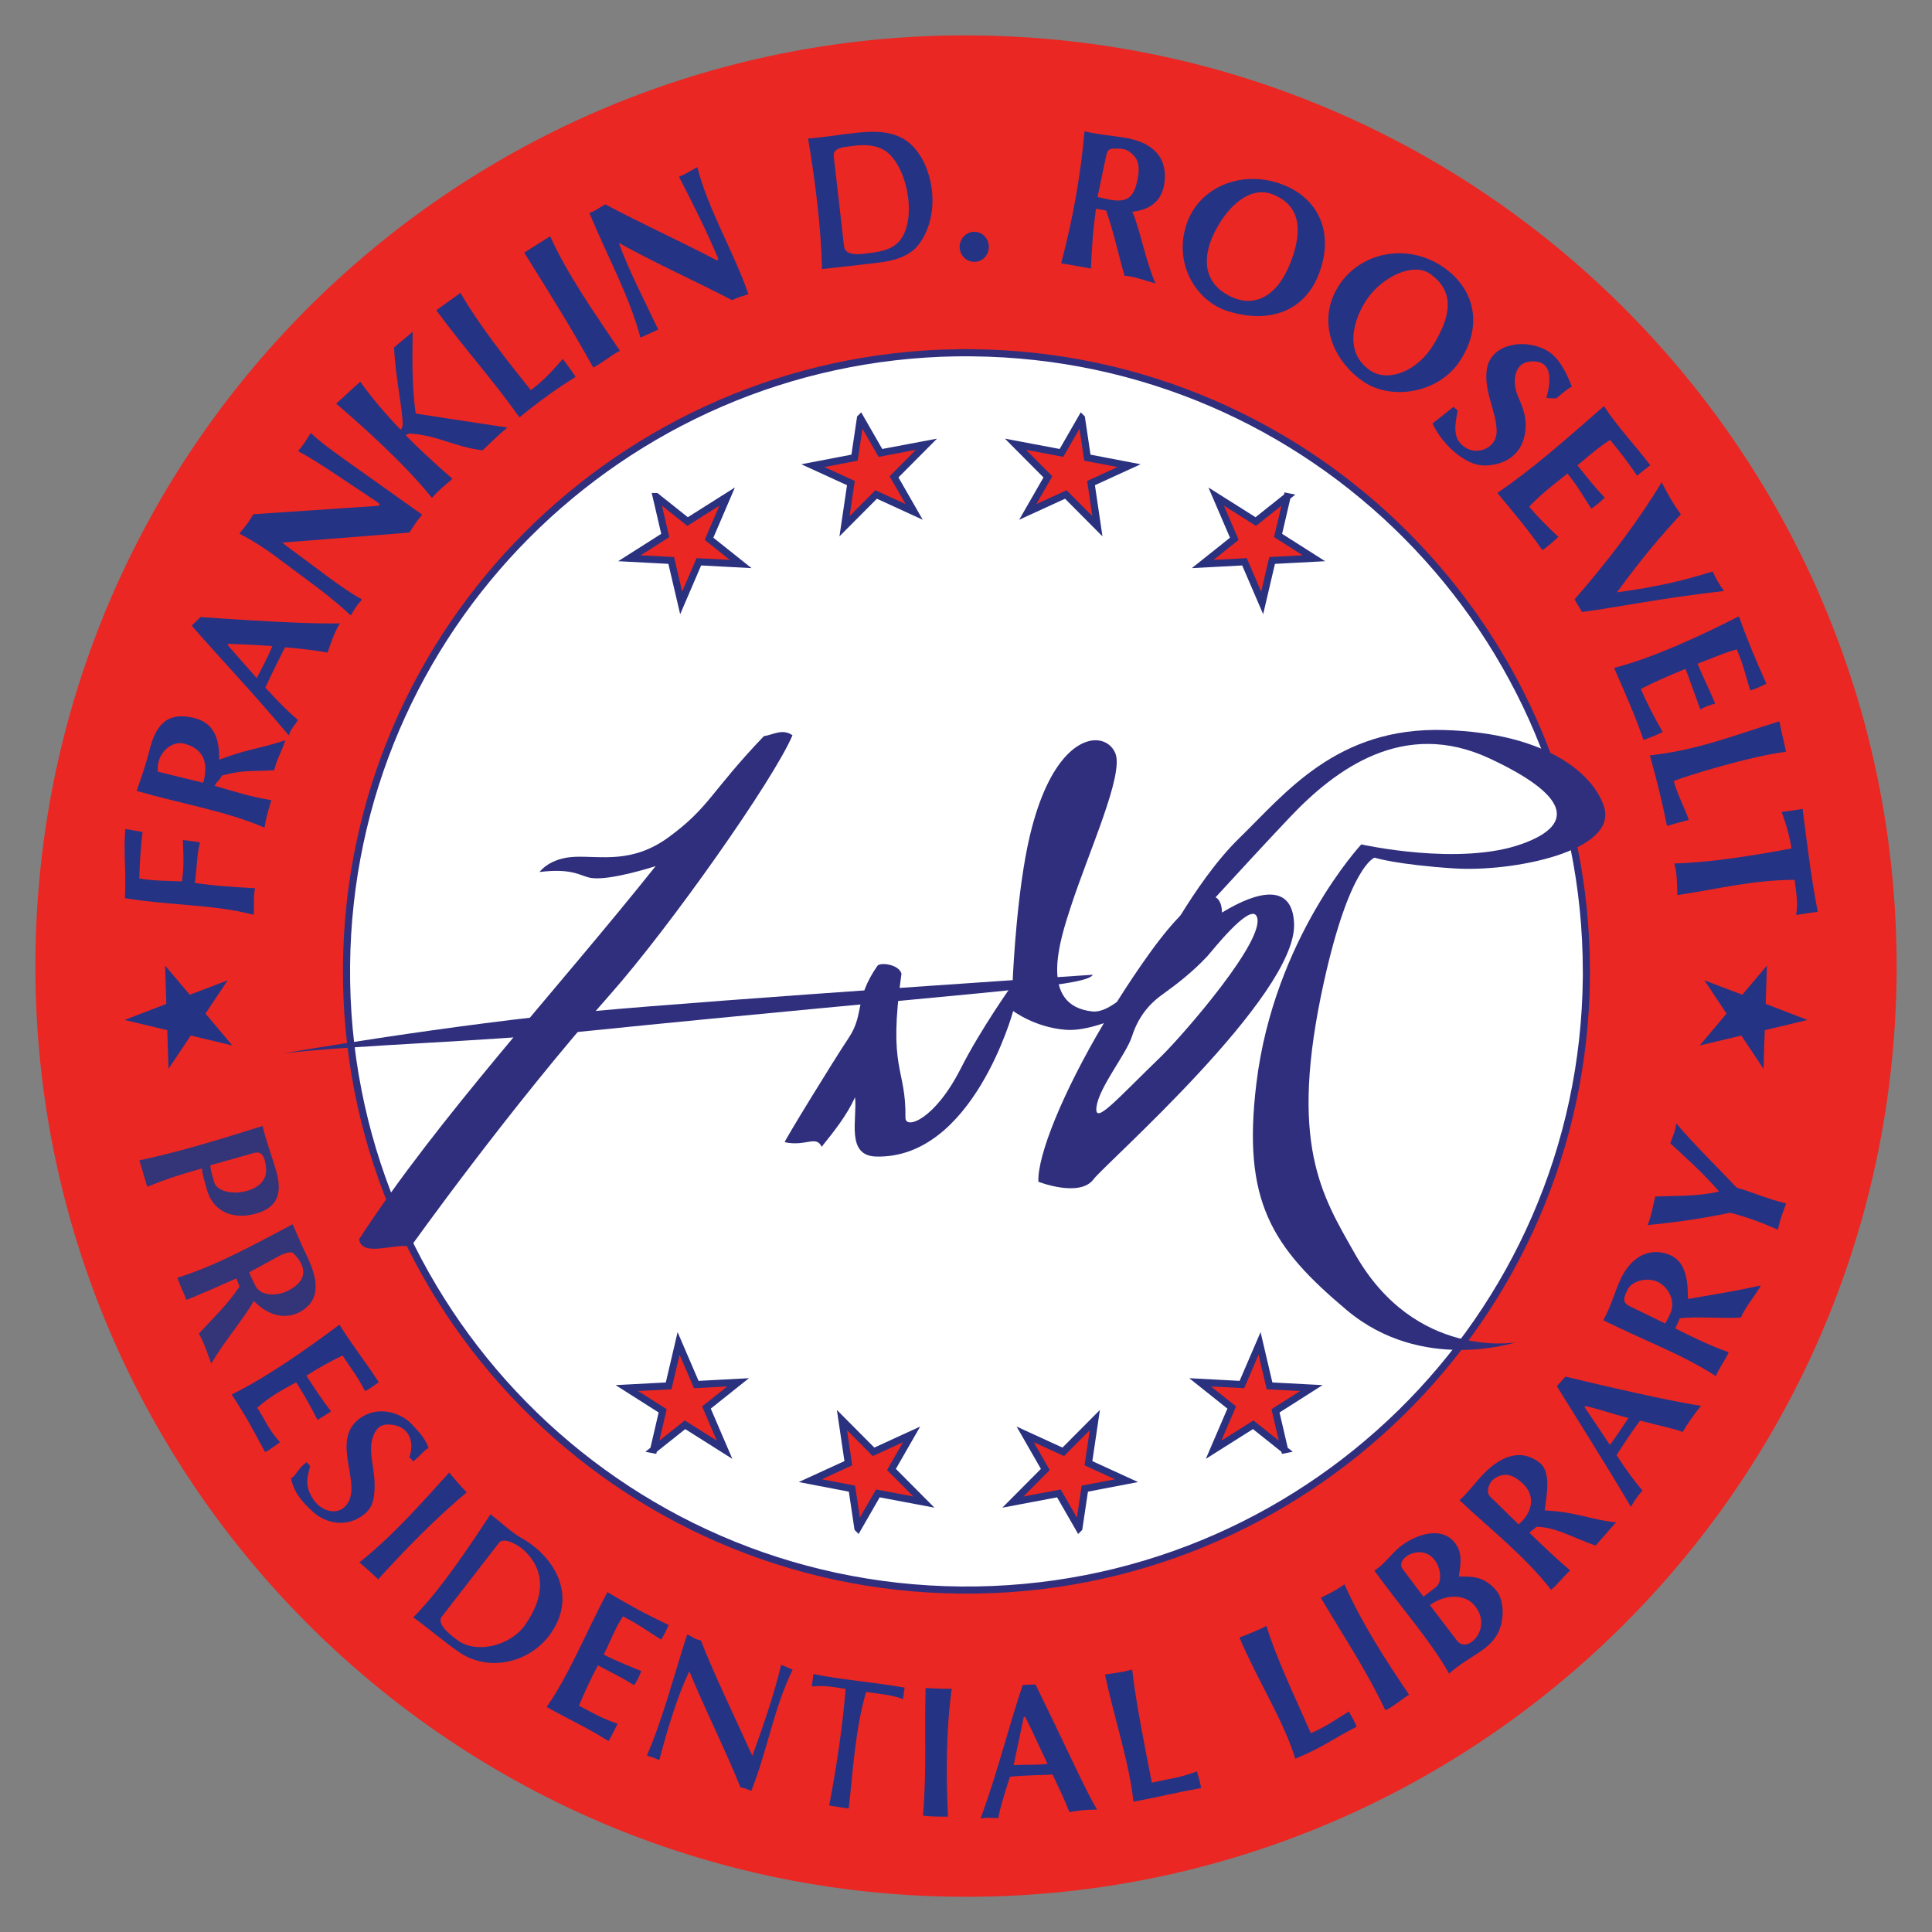
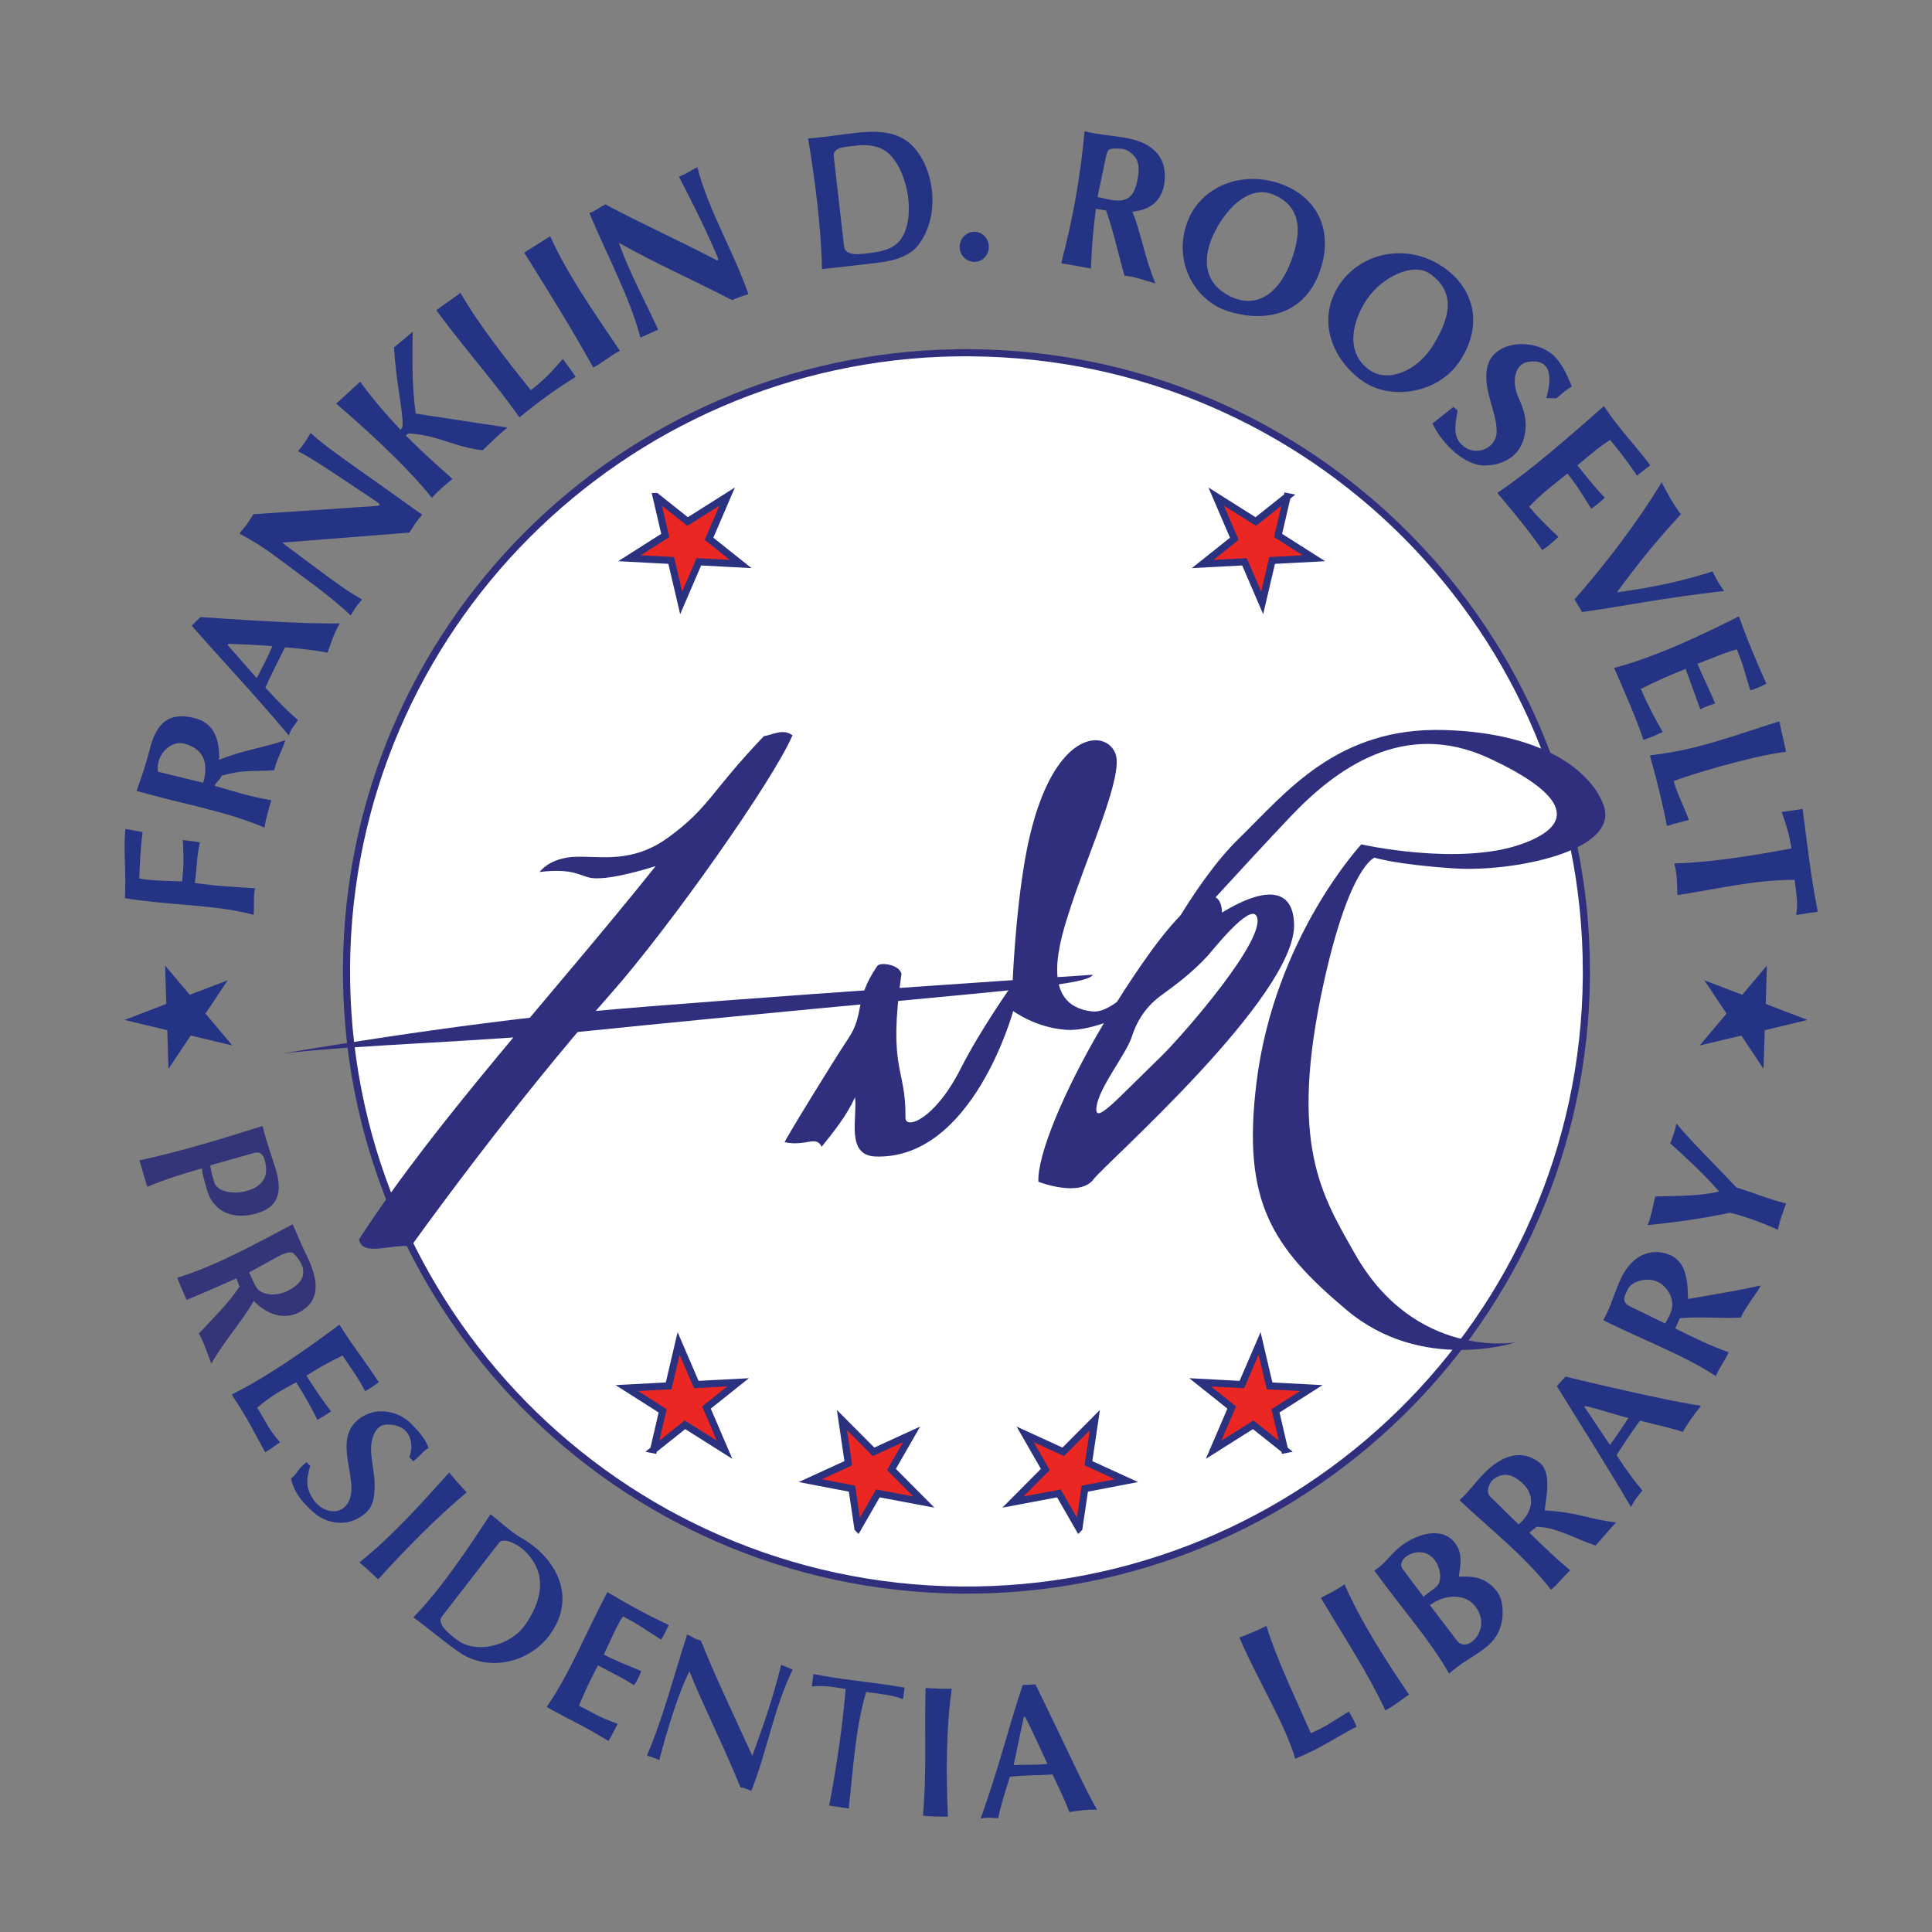
<svg xmlns="http://www.w3.org/2000/svg" version="1.1" width="272.968" height="272.994" id="svg3570">
  <rect width="100%" height="100%" fill="#808080" stroke="none" />
  <defs id="defs3572">
    <path d="M 49.747,134.899 C 52.677,80.514 98.465,38.079 153.221,39.639 c 55.625,1.585 99.426,47.975 97.84,103.6 -1.585,55.625 -47.947,99.427 -103.572,97.841 l -0.936,-0.035 c -43.274,-1.634 -79.179,-30.346 -91.95,-69.273 -3.533,-10.768 -5.295,-22.317 -4.954,-34.292 0.025,-0.869 0.051,-1.719 0.098,-2.582 z" id="path3721-2" style="fill:none;stroke:none" />
    <path d="M 49.747,134.899 C 52.677,80.514 98.465,38.079 153.221,39.639 c 55.625,1.585 99.426,47.975 97.84,103.6 -1.585,55.625 -47.947,99.427 -103.572,97.841 l -0.936,-0.035 c -43.274,-1.634 -79.179,-30.346 -91.95,-69.273 -3.533,-10.768 -5.295,-22.317 -4.954,-34.292 0.025,-0.869 0.051,-1.719 0.098,-2.582 z" id="path3721-2-4" style="fill:none;stroke:none" />
  </defs>
  <g transform="translate(-13.29,-2.751)" id="layer5" style="display:inline">
-     <path d="M 147.587,7.762 C 76.529,8.905 18.957,66.541 18.296,138.029 c -0.672,72.622 57.666,132.039 130.275,132.711 72.609,0.672 132.015,-57.644 132.687,-130.267 l 0,-1.206 c 0,-72.151 -58.14,-130.837 -130.275,-131.505 -1.135,-0.01 -2.268,-0.018 -3.396,0 z" id="path3717" style="fill:#ea2723;fill-opacity:1;fill-rule:nonzero;stroke:none" />
    <path d="M 148.403,52.594 C 101.061,53.353 62.691,91.673 62.25,139.188 c -0.448,48.269 38.401,87.772 86.777,88.219 48.375,0.447 87.952,-38.325 88.399,-86.594 l 0,-0.812 c 0,-47.956 -38.717,-86.963 -86.777,-87.406 -0.756,-0.007 -1.495,-0.012 -2.247,0 z" id="path3714" style="fill:#ffffff;fill-opacity:1;fill-rule:nonzero;stroke:#302f7e;stroke-width:1.007;stroke-opacity:1" />
    <path d="m 106,72.906 1.281,5.5 -5.062,3.219 5.906,0.312 1.406,6 2.5,-5.812 5.906,0.312 -4.469,-3.562 2.562,-5.969 L 110.438,76.438 106,72.906 z" id="path3590" style="fill:#ea2723;fill-opacity:1;stroke:#2a317e;stroke-width:1px;stroke-linecap:butt;stroke-linejoin:miter;stroke-opacity:1" />
    <path d="m 195.15,72.907 -1.281,5.5 5.062,3.219 -5.906,0.312 -1.406,6 -2.5,-5.812 -5.906,0.312 4.469,-3.562 -2.562,-5.969 5.594,3.531 4.438,-3.531 z" id="path3590-1" style="fill:#ea2723;fill-opacity:1;stroke:#2a317e;stroke-width:1px;stroke-linecap:butt;stroke-linejoin:miter;stroke-opacity:1" />
-     <path d="m 166.092,61.826 0.833,5.586 5.892,1.13 -5.377,2.464 0.9,6.096 -4.464,-4.485 -5.377,2.464 2.844,-4.957 -4.579,-4.607 6.501,1.225 2.827,-4.916 z" id="path3590-1-3" style="fill:#ea2723;fill-opacity:1;stroke:#2a317e;stroke-width:1px;stroke-linecap:butt;stroke-linejoin:miter;stroke-opacity:1" />
-     <path d="m 134.859,61.826 -0.833,5.586 -5.892,1.13 5.377,2.464 -0.9,6.096 4.464,-4.485 5.377,2.464 -2.844,-4.957 4.579,-4.607 -6.501,1.225 -2.827,-4.916 z" id="path3590-1-3-3" style="fill:#ea2723;fill-opacity:1;stroke:#2a317e;stroke-width:1px;stroke-linecap:butt;stroke-linejoin:miter;stroke-opacity:1" />
    <path d="m 105.636,207.587 1.281,-5.5 -5.062,-3.219 5.906,-0.312 1.406,-6 2.5,5.812 5.906,-0.312 -4.469,3.562 2.562,5.969 -5.594,-3.531 -4.438,3.531 z" id="path3590-0" style="fill:#ea2723;fill-opacity:1;stroke:#2a317e;stroke-width:1px;stroke-linecap:butt;stroke-linejoin:miter;stroke-opacity:1" />
    <path d="m 194.785,207.586 -1.281,-5.5 5.062,-3.219 -5.906,-0.312 -1.406,-6 -2.5,5.812 -5.906,-0.312 4.469,3.562 -2.562,5.969 5.594,-3.531 4.438,3.531 z" id="path3590-1-1" style="fill:#ea2723;fill-opacity:1;stroke:#2a317e;stroke-width:1px;stroke-linecap:butt;stroke-linejoin:miter;stroke-opacity:1" />
    <path d="m 165.728,218.667 0.833,-5.586 5.892,-1.13 -5.377,-2.464 0.9,-6.096 -4.464,4.485 -5.377,-2.464 2.844,4.957 -4.579,4.607 6.501,-1.225 2.827,4.916 z" id="path3590-1-3-4" style="fill:#ea2723;fill-opacity:1;stroke:#2a317e;stroke-width:1px;stroke-linecap:butt;stroke-linejoin:miter;stroke-opacity:1" />
    <path d="m 134.495,218.666 -0.833,-5.586 -5.892,-1.13 5.377,-2.464 -0.9,-6.096 4.464,4.485 5.377,-2.464 -2.844,4.957 4.579,4.607 -6.501,-1.225 -2.827,4.916 z" id="path3590-1-3-3-6" style="fill:#ea2723;fill-opacity:1;stroke:#2a317e;stroke-width:1px;stroke-linecap:butt;stroke-linejoin:miter;stroke-opacity:1" />
    <path d="m 53.286,151.584 c 0,0 24.117,-4.167 43.437,-5.935 19.319,-1.768 70.963,-5.177 70.963,-5.177 -0.882,1.796 -17.822,2.502 -72.731,8.081 -13.964,1.419 -30.557,1.768 -41.669,3.03 z" id="path3703" style="fill:#302f7e;fill-opacity:1;stroke:none" />
    <path d="m 89.525,125.952 c 0,0 1.389,-2.02 5.051,-2.147 3.662,-0.126 8.028,0.993 13.166,-2.755 5.793,-4.226 5.975,-6.455 13.476,-14.291 1.333,-0.194 2.6,-1.114 4.041,-0.126 -2.639,6.266 -17.407,27.196 -25.759,36.618 -14.232,16.056 -28.158,35.614 -28.158,35.614 -2.54,-0.449 -6.899,1.547 -7.324,-1.016 11.08,-17.084 27.848,-35.093 41.906,-52.728 0,0 -6.274,2.056 -9.039,1.685 -1.583,-0.212 -2.477,-1.448 -7.361,-0.853 z" id="path3705" style="fill:#302f7e;fill-opacity:1;stroke:none" />
    <path d="m 167.938,107.344 c -3.066,0.127 -7.558,4.171 -9.781,16.594 -1.442,8.057 -1.812,17.906 -1.812,17.906 0,0 -4.448,6.229 -7.312,11.875 -3.714,7.321 -7.833,8.631 -7.812,6.969 0.091,-7.294 -2.52,-6.549 -0.562,-20.375 -0.379,-1.326 -3.023,-1.645 -3.406,-1.094 -3.315,4.767 -1.782,6.779 -4.062,10.188 -2.167,3.238 -9.19,14.707 -9.031,14.719 2.947,0.657 4.456,-1.03 5.219,0.656 1.761,-2.206 3.53,-4.385 4.719,-7 0.341,3.031 -1.349,8.258 2.969,8.375 13.7,0.372 19.375,-20.562 19.375,-20.562 0,0 3.071,2.325 7.438,2.656 1.48,0.112 3.353,-0.244 5.375,-0.938 -5.822,9.807 -9.422,18.739 -9.25,22.406 0,0 5.855,2.298 7.812,-0.375 1.524,-2.081 28.667,-25.888 28.312,-36.062 -0.2,-5.757 -5.055,-4.737 -10.188,-1.594 -0.041,-3.317 -2.967,-4.326 -10.188,5.688 -1.658,2.3 -3.204,4.631 -4.656,6.938 -1.277,0.925 -2.43,1.455 -3.469,1.344 -7.608,-0.815 -4.642,-9.928 -3.031,-14.844 2.575,-7.86 7.509,-18.628 6.281,-21.625 -0.463,-1.129 -1.544,-1.902 -2.938,-1.844 z m 22.884,24.835 c 1.618,3.023 -10.313,16.728 -13.464,19.821 -6.339,6.116 -9.54,9.906 -9.138,7.094 0.402,-2.812 4.196,-7.406 5,-9.906 0.804,-2.5 2.196,-4.415 4.25,-5.888 2.054,-1.473 4.361,-3.243 6.447,-5.498 0.576,-0.623 5.924,-7.457 6.906,-5.623 z" id="path3707" style="fill:#302f7e;fill-opacity:1;stroke:none" />
    <path d="m 175.625,139.643 c 0.893,-1.071 6.25,-12.143 12.768,-18.482 6.518,-6.339 13.75,-15.711 28.929,-15.268 15.096,0.441 21.232,6.613 22.589,10.804 2.054,6.339 -12.946,9.286 -21.161,8.75 -8.214,-0.536 -11.25,-1.518 -11.25,-1.518 0,0 -3.499,1.072 -7.143,17.5 -5.089,22.946 -0.3,30.229 4.375,38.482 8.496,14.998 22.679,12.5 22.679,12.5 0,0 -13.214,4.375 -23.839,-4.554 -10.625,-8.929 -14.797,-15.382 -12.768,-32.054 2.5,-20.536 14.821,-33.75 14.821,-33.75 0,0 13.917,3.129 22.768,-0.089 7.801,-2.837 6.178,-7.004 -4.643,-12.054 -12.156,-5.673 -21.786,1.518 -28.214,8.304 -6.429,6.786 -16.964,18.393 -16.964,18.393 z" id="path3712" style="fill:#302f7e;fill-opacity:1;stroke:none" />
  </g>
  <g transform="translate(-13.29,-2.751)" id="layer6" style="display:inline">
    <path d="M 49.747,134.899 C 52.677,80.514 98.465,38.079 153.221,39.639 c 55.625,1.585 99.426,47.975 97.84,103.6 -1.585,55.625 -47.947,99.427 -103.572,97.841 l -0.936,-0.035 c -43.274,-1.634 -79.179,-30.346 -91.95,-69.273 -3.533,-10.768 -5.295,-22.317 -4.954,-34.292 0.025,-0.869 0.051,-1.719 0.098,-2.582 z" id="path3721" style="fill:none;stroke:none" />
    <path d="m 166.59,21.316 -0.079,0.065 c -0.539,6.155 -1.655,12.407 -3.274,18.496 l 0.03,0.093 c 1.405,0.2 2.938,0.516 4.157,0.726 0.147,-3.347 0.276,-5.188 0.711,-8.448 0.471,0.088 0.983,0.169 1.43,0.241 1.076,3.01 1.683,6 2.602,9.209 1.545,0.145 2.783,0.67 4.375,1.098 -1.529,-3.586 -2.095,-7.396 -3.266,-10.131 2.698,-0.276 4.281,-1.694 4.553,-4.256 0.429,-4.041 -2.445,-5.669 -5.547,-6.189 -2.114,-0.355 -3.572,-0.395 -5.692,-0.904 z m 4.528,2.426 c 1.193,-0.004 1.665,0.257 2.375,1.012 0.837,0.89 0.734,2.142 0.556,3.145 -0.286,1.614 -0.78,2.94 -2.269,3.152 -1.164,0.166 -2.447,-0.289 -3.424,-0.466 l 1.213,-5.772 c 0.235,-1.117 0.588,-1.067 1.549,-1.071 z" id="path4324" style="font-size:28px;font-style:normal;font-variant:normal;font-weight:bold;font-stretch:normal;line-height:125%;letter-spacing:-0.47px;word-spacing:3.5px;fill:#253384;fill-opacity:1;stroke:none;font-family:Linux Biolinum;-inkscape-font-specification:Linux Biolinum Bold" />
    <path d="m 134.438,21.498 c -2.558,0.264 -4.673,0.663 -6.977,0.819 0.911,5.391 1.851,12.4 1.964,18.447 2.575,-0.258 5.593,-0.629 8.045,-0.914 2.527,-0.294 4.521,-1.073 5.646,-2.581 3.12,-4.182 2.147,-10.719 -0.834,-13.838 -2.127,-2.226 -5.174,-2.209 -7.844,-1.933 z m 4.595,3.11 c 2.691,2.743 3.623,9.157 1.497,11.991 -1.05,1.399 -2.723,1.675 -4.185,1.883 -1.675,0.238 -3.643,0.477 -3.808,-0.967 l -1.442,-12.626 c -0.157,-1.372 1.542,-1.344 2.596,-1.502 2.006,-0.302 4.023,-0.124 5.343,1.221 z" id="path4322" style="font-size:28px;font-style:normal;font-variant:normal;font-weight:bold;font-stretch:normal;line-height:125%;letter-spacing:-0.47px;word-spacing:3.5px;fill:#253384;fill-opacity:1;stroke:none;font-family:Linux Biolinum;-inkscape-font-specification:Linux Biolinum Bold" />
    <path d="m 109.219,27.719 c 2.154,4.179 3.853,7.564 5.531,11.531 -0.015,0.091 -0.027,0.327 -0.143,0.302 C 109.448,36.845 104.018,34.399 98.812,31.625 c -0.968,0.512 -1.315,0.889 -2.25,1.219 2.543,6.13 5.67,11.779 7.188,17.531 l 0.062,0.062 c 0.905,-0.406 1.759,-0.802 2.469,-1.125 -2.221,-4.741 -4.066,-8.134 -5.562,-12.25 5.243,2.924 10.653,5.32 16,8.094 0.934,-0.435 1.358,-0.525 2.312,-0.844 -2.104,-6.074 -5.611,-11.756 -7.219,-17.938 -0.725,0.352 -1.719,1.041 -2.594,1.344 z" id="path4316" style="font-size:28px;font-style:normal;font-variant:normal;font-weight:bold;font-stretch:normal;line-height:125%;letter-spacing:-0.47px;word-spacing:3.5px;fill:#253384;fill-opacity:1;stroke:none;font-family:Linux Biolinum;-inkscape-font-specification:Linux Biolinum Bold" />
    <path d="m 181.045,34.121 c -2.099,5.638 1.115,11.195 5.83,12.629 5.987,1.821 10.806,-0.191 12.754,-5.299 2.249,-5.895 -0.114,-10.653 -5.027,-12.585 -5.634,-2.215 -11.656,0.146 -13.558,5.254 z m 12.054,-3.911 c 4.559,1.794 3.897,6.102 2.527,9.634 -1.932,4.98 -5.202,6.282 -8.263,4.897 -4.374,-1.978 -4.118,-5.952 -2.433,-9.25 1.962,-3.842 5.09,-6.493 8.17,-5.281 z" id="path4314" style="font-size:28px;font-style:normal;font-variant:normal;font-weight:bold;font-stretch:normal;line-height:125%;letter-spacing:-0.47px;word-spacing:3.5px;fill:#253384;fill-opacity:1;stroke:none;font-family:Linux Biolinum;-inkscape-font-specification:Linux Biolinum Bold" />
    <path d="m 91.02,36.129 c -1.419,0.904 -2.432,1.533 -3.663,2.316 3.743,6.005 6.396,10.221 9.755,16.236 1.354,-0.702 2.41,-1.679 3.76,-2.371 -3.758,-5.578 -7.404,-10.787 -9.853,-16.181 z" id="path4310" style="font-size:28px;font-style:normal;font-variant:normal;font-weight:bold;font-stretch:normal;line-height:125%;letter-spacing:-0.47px;word-spacing:3.5px;fill:#253384;fill-opacity:1;stroke:none;font-family:Linux Biolinum;-inkscape-font-specification:Linux Biolinum Bold" />
    <path d="m 202.46,43.085 c -3.261,5.061 -0.776,10.688 3.446,13.571 4.017,2.743 10.677,1.645 13.661,-2.924 3.442,-5.272 1.866,-10.441 -2.522,-13.348 -5.061,-3.354 -11.579,-1.964 -14.585,2.701 z m 12.92,-1.621 c 4.042,2.903 2.292,6.845 0.513,9.871 -2.278,3.875 -6.454,5.464 -8.969,3.786 -3.808,-2.541 -2.457,-7.243 -0.464,-10.143 2.128,-3.095 6.5,-5.251 8.92,-3.513 z" id="path4306" style="font-size:28px;font-style:normal;font-variant:normal;font-weight:bold;font-stretch:normal;line-height:125%;letter-spacing:-0.47px;word-spacing:3.5px;fill:#253384;fill-opacity:1;stroke:none;font-family:Linux Biolinum;-inkscape-font-specification:Linux Biolinum Bold" />
    <path d="m 71.594,49.625 c -1.199,1.044 -1.629,1.343 -2.625,2.219 0.177,4.209 1.321,9.352 1.203,11 -0.016,0.228 -0.112,0.421 -0.281,0.625 -2.016,-2.102 -4.118,-4.557 -5.703,-6.781 -1.199,1.033 -2.242,2.091 -3.406,3.094 2.842,2.418 9.486,8.246 13.531,13.312 1.108,-1.232 1.743,-1.689 2.906,-2.688 -2.576,-2.263 -4.69,-4.186 -6.609,-6.156 0.21,-0.148 0.403,-0.261 0.562,-0.25 4.093,0.277 6.091,1.84 10.297,2.375 1.435,-1.336 1.837,-1.8 3.5,-3.219 L 72.031,61.188 C 71.433,57.192 71.567,52.893 71.594,49.625 z" id="path4302" style="font-size:28px;font-style:normal;font-variant:normal;font-weight:bold;font-stretch:normal;line-height:125%;letter-spacing:-0.47px;word-spacing:3.5px;fill:#253384;fill-opacity:1;stroke:none;font-family:Linux Biolinum;-inkscape-font-specification:Linux Biolinum Bold" />
    <path d="m 223.33,55.143 c -0.341,3.096 1.401,5.767 1.42,8.545 0.015,2.313 -2.617,3.421 -4.357,2.339 -1.949,-1.212 -1.539,-3.091 -1.156,-5.286 l -0.594,-0.5 c -0.969,0.783 -2.072,1.646 -2.969,2.344 1.508,3.149 4.725,5.909 7.246,5.933 2.772,0.026 4.954,-1.336 5.643,-3.728 0.644,-2.236 0.126,-3.972 -0.75,-5.915 -0.928,-2.059 -0.647,-4.77 1.536,-5.027 3.417,-0.402 3.09,2.717 2.429,5.152 l 1.402,0.036 c 1.288,-1.107 1.546,-1.304 2.192,-1.661 -0.644,-1.65 -1.491,-3.424 -2.674,-4.478 -2.749,-2.447 -8.885,-2.122 -9.366,2.246 z" id="path4300" style="font-size:28px;font-style:normal;font-variant:normal;font-weight:bold;font-stretch:normal;line-height:125%;letter-spacing:-0.47px;word-spacing:3.5px;fill:#253384;fill-opacity:1;stroke:none;font-family:Linux Biolinum;-inkscape-font-specification:Linux Biolinum Bold" />
    <path d="m 239.91,60.129 c -5.33,4.666 -10.212,8.987 -15,12.219 l -0.031,0.094 c 2.388,2.858 4.39,5.239 6.322,8.038 0.888,-0.58 1.621,-1.298 2.281,-1.875 -1.548,-1.412 -3.18,-3.089 -4.138,-4.262 1.796,-1.903 3.245,-2.943 5.406,-4.688 1.602,1.982 2.268,3.303 3.368,4.964 0.688,-0.451 1.318,-0.989 1.906,-1.562 C 238.387,71.356 237.532,70.188 236.156,68.5 c 1.585,-1.3 2.906,-2.509 4.622,-3.592 1.69,2.075 2.195,2.689 3.801,5.046 0.646,-0.493 1.338,-1.075 1.875,-1.469 -2.153,-2.848 -4.626,-5.402 -6.544,-8.356 z" id="path4298" style="font-size:28px;font-style:normal;font-variant:normal;font-weight:bold;font-stretch:normal;line-height:125%;letter-spacing:-0.47px;word-spacing:3.5px;fill:#253384;fill-opacity:1;stroke:none;font-family:Linux Biolinum;-inkscape-font-specification:Linux Biolinum Bold" />
    <path d="m 57.156,63.969 -0.781,1.25 c -0.283,0.398 -0.579,0.815 -0.938,1.219 l 0.031,0.094 c 1.206,0.629 2.914,1.682 5.125,3.156 L 66.5,73.625 c 0.231,0.164 0.371,0.29 0.406,0.375 0.035,0.085 -0.013,0.147 -0.125,0.188 -0.115,0.026 -0.282,0.048 -0.531,0.062 l -17.156,1.156 c -0.477,0.739 -0.719,1.125 -0.719,1.125 -0.401,0.565 -0.815,1.064 -1.219,1.531 l 0.031,0.125 c 1.657,0.854 3.368,1.921 5.094,3.219 l 5.875,4.375 c 2.053,1.578 3.601,2.872 4.625,3.875 l 0.094,0 L 63.5,88.625 c 0.277,-0.39 0.57,-0.753 0.906,-1.125 L 64.375,87.406 c -1.2,-0.637 -2.868,-1.758 -5,-3.344 l -5.75,-4.281 c -0.082,-0.07 -0.147,-0.137 -0.219,-0.188 l -0.188,-0.156 -0.156,-0.094 0.25,0.062 L 71.125,78 c 0.17,-0.239 0.315,-0.469 0.469,-0.719 0.159,-0.258 0.307,-0.473 0.438,-0.656 0.175,-0.247 0.474,-0.649 0.906,-1.156 L 62,67.688 C 59.811,66.132 58.243,64.923 57.281,64 l -0.125,-0.031 z" id="path4296" style="font-size:28px;font-style:normal;font-variant:normal;font-weight:bold;font-stretch:normal;line-height:125%;letter-spacing:-0.47px;word-spacing:3.5px;fill:#253384;fill-opacity:1;stroke:none;font-family:Linux Biolinum;-inkscape-font-specification:Linux Biolinum Bold" />
    <path d="M 248.058,70.888 C 244.664,76.534 240.101,82.483 235.75,87.438 l 1.062,1.781 c 5.017,-0.66 10.784,-1.903 20.08,-2.973 -0.694,-0.871 -1.12,-1.687 -1.625,-2.75 -2.3,0.666 -5.883,1.914 -13.517,2.941 3.437,-4.724 6.191,-7.966 9.027,-11.018 -1.079,-1.466 -1.827,-2.793 -2.719,-4.531 z" id="path4294" style="font-size:28px;font-style:normal;font-variant:normal;font-weight:bold;font-stretch:normal;line-height:125%;letter-spacing:-0.47px;word-spacing:3.5px;fill:#253384;fill-opacity:1;stroke:none;font-family:Linux Biolinum;-inkscape-font-specification:Linux Biolinum Bold" />
    <path d="m 258.884,89.872 c -4.578,2.332 -11.684,5.732 -17.433,7.217 l -0.094,0.062 c 1.481,3.389 3.095,7.031 4.135,10.145 0.935,-0.319 1.908,-0.735 2.719,-1.125 -1.134,-1.92 -2.387,-4.38 -3.086,-6.078 2.157,-1.103 3.82,-1.814 6.31,-2.843 0.76,2.003 1.504,4.184 2.091,5.743 0.678,-0.421 1.341,-0.611 2.094,-0.844 -0.81,-1.965 -1.842,-4.026 -2.497,-5.618 1.843,-0.68 3.7,-1.544 5.56,-2.031 1.015,2.476 1.044,3.071 1.897,5.793 0.759,-0.186 1.633,-0.642 2.281,-0.937 -1.374,-3.039 -2.804,-6.438 -3.852,-9.453 z" id="path4292" style="font-size:28px;font-style:normal;font-variant:normal;font-weight:bold;font-stretch:normal;line-height:125%;letter-spacing:-0.47px;word-spacing:3.5px;fill:#253384;fill-opacity:1;stroke:none;font-family:Linux Biolinum;-inkscape-font-specification:Linux Biolinum Bold" />
    <path d="m 34.469,108.531 c -0.62,2.416 -1.044,3.56 -1.875,5.969 6.505,1.864 12.708,2.86 18.062,5.188 0.237,-1.467 0.546,-2.452 0.969,-3.875 -3.332,-0.583 -4.811,-1.125 -8,-2.031 0.179,-0.54 0.851,-0.913 0.969,-1.438 3.175,-0.86 3.917,-0.553 7.436,-0.766 0.444,-1.812 1.168,-2.835 1.562,-4.229 -3.91,1.275 -5.314,1.204 -9.342,2.746 0.074,-3.154 -0.85,-5.153 -3.344,-5.844 -4.175,-1.157 -5.665,1.268 -6.438,4.281 z m 4.844,-0.719 c 3.388,0.917 3.239,3.545 2.688,5.531 l -6.406,-1.562 c -0.298,-2.582 1.977,-4.44 3.719,-3.969 z" id="path4290" style="font-size:28px;font-style:normal;font-variant:normal;font-weight:bold;font-stretch:normal;line-height:125%;letter-spacing:-0.47px;word-spacing:3.5px;fill:#253384;fill-opacity:1;stroke:none;font-family:Linux Biolinum;-inkscape-font-specification:Linux Biolinum Bold" />
    <path d="m 264.619,104.688 c -6.634,2.061 -11.508,4.03 -18.15,4.781 l -0.062,0.062 c 0.945,3.297 1.814,6.884 2.397,9.875 l 0.094,0.031 c 0.986,-0.339 2.084,-0.579 3,-0.844 -0.648,-1.847 -1.632,-3.625 -2.134,-5.491 1.635,-0.674 10.778,-3.508 15.806,-4.125 l 0.062,-0.031 -0.42,-1.915 c -0.167,-0.653 -0.334,-1.428 -0.5,-2.312 l -0.094,-0.031 z" id="path4288" style="font-size:28px;font-style:normal;font-variant:normal;font-weight:bold;font-stretch:normal;line-height:125%;letter-spacing:-0.47px;word-spacing:3.5px;fill:#253384;fill-opacity:1;stroke:none;font-family:Linux Biolinum;-inkscape-font-specification:Linux Biolinum Bold" />
    <path d="m 267.978,117.036 c -0.992,0.183 -2.029,0.308 -2.969,0.438 0.677,1.789 1.196,3.696 1.393,5.152 -5.138,0.966 -11.424,1.987 -16.559,2.124 0.452,1.459 0.372,3.254 0.446,4.469 6.17,-0.949 10.746,-2.138 16.559,-2.156 0.35,2.663 0.462,3.48 0.209,4.922 l 0.125,0.031 c 1.091,-0.189 2.081,-0.329 2.938,-0.438 -1.028,-5.271 -1.493,-9.549 -2.142,-14.542 z" id="path4284" style="font-size:28px;font-style:normal;font-variant:normal;font-weight:bold;font-stretch:normal;line-height:125%;letter-spacing:-0.47px;word-spacing:3.5px;fill:#253384;fill-opacity:1;stroke:none;font-family:Linux Biolinum;-inkscape-font-specification:Linux Biolinum Bold" />
    <path d="m 31,119.875 c -0.299,3.29 0.147,5.697 -0.062,9.781 6.781,1.083 12.571,0.859 18.188,2.344 0.108,-1.614 -0.064,-2.342 0.188,-3.75 -3.302,-0.209 -5.259,-0.287 -8.5,-0.75 0.35,-2.535 0.261,-3.78 0.719,-5.719 -0.729,-0.175 -1.741,-0.241 -2.406,-0.344 0.098,2.525 0.165,3.685 -0.125,5.844 -2.015,-0.083 -4.002,-0.057 -6.031,-0.406 0.044,-1.621 0.161,-4.372 0.469,-6.562 C 32.63,120.164 31.734,119.985 31,119.875 z" id="text3723" style="font-size:28px;font-style:normal;font-variant:normal;font-weight:bold;font-stretch:normal;line-height:125%;letter-spacing:-0.47px;word-spacing:3.5px;fill:#253384;fill-opacity:1;stroke:none;font-family:Linux Biolinum;-inkscape-font-specification:Linux Biolinum Bold" />
    <path d="m 150.969,35.5 c -1.137,-0.011 -2.083,0.951 -2.094,2.125 -0.011,1.174 0.925,2.114 2.062,2.125 1.137,0.011 2.052,-0.92 2.062,-2.094 l 0,-0.031 c 0,-1.167 -0.901,-2.114 -2.031,-2.125 z" id="path4333" style="fill:#253384;fill-opacity:1;fill-rule:nonzero;stroke:none" />
    <path d="m 36.618,139.174 3.482,4.123 5.358,-2.04 -3.135,4.703 3.793,4.505 -5.881,-1.405 -3.135,4.703 -0.176,-5.459 -6.036,-1.446 5.901,-2.268 -0.17,-5.417 z" id="path3590-1-3-1" style="fill:#253384;fill-opacity:1;stroke:none;display:inline" />
    <path d="m 262.934,139.174 -3.482,4.123 -5.358,-2.04 3.135,4.703 -3.793,4.505 5.881,-1.405 3.135,4.703 0.176,-5.459 6.036,-1.446 -5.901,-2.268 0.17,-5.417 z" id="path3590-1-3-1-6" style="fill:#253384;fill-opacity:1;stroke:none;display:inline" />
    <path d="M 32.522,163.706 C 44.715,223.29 100.417,265.106 162.373,258.825 228.46,252.126 276.654,193.238 270.012,127.298 263.369,61.359 204.39,13.359 138.303,20.059 l -1.085,0.106 C 71.627,27.426 24.102,86.07 30.701,151.578 c 0.415,4.121 1.007,8.156 1.82,12.128 z" id="path4372" style="fill:none;stroke:none" />
    <path d="m 50.386,161.836 c -5.715,1.808 -11.81,3.679 -17.415,4.858 0.489,1.472 0.714,2.443 1.123,3.743 2.766,-1.153 4.955,-1.81 7.739,-2.61 -0.025,0.613 0.365,1.797 0.649,2.863 0.948,3.549 4.018,4.369 7.019,3.516 3.642,-1.035 3.535,-3.703 2.675,-6.484 -0.706,-2.283 -1.253,-3.671 -1.79,-5.886 z m 0.489,5.82 c 0.201,1.762 -0.959,2.869 -2.733,3.363 -2.001,0.557 -4.23,0.043 -4.59,-1.238 -0.303,-1.079 -0.599,-2.004 -0.521,-2.396 l 6.173,-1.741 c 1.258,-0.355 1.548,0.932 1.671,2.011 z" id="path4438" style="font-size:12px;font-style:normal;font-variant:normal;font-weight:normal;font-stretch:normal;line-height:125%;letter-spacing:-0.47px;word-spacing:0px;fill:#343478;fill-opacity:1;stroke:none;font-family:Nimbus Roman No9 L;-inkscape-font-specification:Nimbus Roman No9 L" />
    <path d="m 250.146,161.501 c -0.173,0.999 -0.483,1.786 -0.875,2.781 1.945,1.799 4.562,4.102 6.904,6.814 -3.022,0.724 -6.257,0.588 -9.017,0.705 -0.408,1.664 -0.444,2.329 -1.071,4.045 3.561,-0.366 7.186,-0.819 11.648,-1.751 3.327,0.85 5.639,1.936 6.746,2.4 0.365,-1.608 0.566,-2.069 1.167,-3.708 -2.837,-0.705 -4.27,-1.426 -7,-2.246 -2.618,-2.792 -6.079,-6.161 -8.502,-9.041 z" id="path4436" style="font-size:12px;font-style:normal;font-variant:normal;font-weight:normal;font-stretch:normal;line-height:125%;letter-spacing:-0.47px;word-spacing:0px;fill:#253384;fill-opacity:1;stroke:none;font-family:Nimbus Roman No9 L;-inkscape-font-specification:Nimbus Roman No9 L" />
    <path d="m 54.631,175.729 c -5.27,2.777 -10.898,5.917 -16.296,7.544 0.536,1.428 0.791,1.879 1.304,3.14 2.707,-1.112 4.397,-1.854 7.036,-3.038 0.23,0.464 0.251,0.703 0.467,1.141 -1.713,2.559 -3.498,4.202 -5.756,6.659 0.824,1.462 1.12,2.584 1.757,4.242 1.845,-3.201 4.52,-6.233 6.004,-8.856 1.848,1.894 4.096,2.676 6.293,1.672 4.016,-2.009 2.135,-6.081 1.029,-8.421 -0.747,-1.473 -1.216,-2.79 -1.838,-4.084 z m 0.109,4.086 c 1.835,1.841 2.167,3.839 -0.812,5.322 -1.615,0.803 -3.775,0.679 -4.482,-0.602 -0.462,-0.839 -0.536,-1.087 -0.957,-2.014 l 4.288,-2.344 c 0.533,-0.291 1.639,-0.686 1.963,-0.361 z" id="path4432" style="font-size:12px;font-style:normal;font-variant:normal;font-weight:normal;font-stretch:normal;line-height:125%;letter-spacing:-0.47px;word-spacing:0px;fill:#343478;fill-opacity:1;stroke:none;font-family:Nimbus Roman No9 L;-inkscape-font-specification:Nimbus Roman No9 L" />
    <path d="m 247.031,179.656 c -2.029,0.102 -3.712,1.57 -4.719,3.719 -0.983,2.097 -1.347,3.846 -2.5,5.906 5.69,2.845 11.311,4.878 15.906,7.906 0.594,-1.415 1.275,-2.164 1.812,-3.375 -2.967,-1.079 -4.785,-2.005 -7.562,-3.375 0.25,-0.461 0.462,-0.979 0.656,-1.438 3.075,-0.284 5.742,0.091 8.625,-0.094 0.687,-1.605 2.205,-3.305 2.812,-4.531 -3.725,0.826 -6.313,1.21 -10.281,1.906 -0.003,-2.854 -0.385,-5.345 -2.625,-6.25 -0.736,-0.297 -1.449,-0.409 -2.125,-0.375 z m -0.75,3.906 c 0.427,0.026 0.866,0.135 1.25,0.312 1.18,0.545 2.806,2.543 1.625,4.75 l -0.594,1.125 -5.062,-2.469 c -1.194,-0.582 -0.648,-1.496 -0.219,-2.375 0.42,-0.86 1.72,-1.422 3,-1.344 z" id="path4430" style="font-size:12px;font-style:normal;font-variant:normal;font-weight:normal;font-stretch:normal;line-height:125%;letter-spacing:-0.47px;word-spacing:0px;fill:#253384;fill-opacity:1;stroke:none;font-family:Nimbus Roman No9 L;-inkscape-font-specification:Nimbus Roman No9 L" />
    <path d="m 61.25,189.906 c -4.815,3.588 -10.086,7.308 -15.219,9.875 2.483,3.834 2.747,4.542 4.722,8.154 0.826,-0.471 1.384,-0.914 2.092,-1.412 -1.806,-2.068 -1.927,-2.901 -3.218,-4.872 1.843,-1.598 3.332,-2.433 5.513,-3.592 1.286,2.001 2.157,3.662 3.011,5.314 0.584,-0.39 1.443,-0.862 1.906,-1.219 -1.348,-1.744 -2.374,-3.327 -3.479,-5.033 1.6,-1.05 3.404,-2.027 5.114,-2.849 1.358,2.096 1.926,2.671 3.177,5.021 0.683,-0.309 1.389,-0.879 1.938,-1.25 -2.21,-3.378 -3.557,-4.927 -5.557,-8.138 z" id="path4424" style="font-size:12px;font-style:normal;font-variant:normal;font-weight:normal;font-stretch:normal;line-height:125%;letter-spacing:-0.47px;word-spacing:0px;fill:#253384;fill-opacity:1;stroke:none;font-family:Nimbus Roman No9 L;-inkscape-font-specification:Nimbus Roman No9 L" />
    <path d="m 234.469,197.25 -1.219,1.344 c 3.069,4.995 6.581,10.472 10.469,17.062 0.492,-0.913 0.936,-1.504 1.625,-2.312 -0.968,-1.144 -2.073,-2.557 -3.656,-5 1.163,-1.808 2.123,-3.259 3.312,-4.875 2.622,0.689 4.453,1.035 6.031,1.594 0.879,-1.448 1.467,-2.283 2.594,-3.688 -2.911,-0.435 -9.019,-1.682 -19.156,-4.125 z m 2.781,4.156 c 1.883,0.394 3.709,1.087 6.125,1.688 -0.982,1.461 -1.623,2.463 -2.625,3.812 l -3.594,-5.375 0.094,-0.125 z" id="path4422" style="font-size:12px;font-style:normal;font-variant:normal;font-weight:normal;font-stretch:normal;line-height:125%;letter-spacing:-0.47px;word-spacing:0px;fill:#253384;fill-opacity:1;stroke:none;font-family:Nimbus Roman No9 L;-inkscape-font-specification:Nimbus Roman No9 L" />
    <path d="m 63.99,203.252 c -4.131,3.221 0.772,9.421 -1.879,12.288 -1.305,1.412 -3.477,0.616 -4.459,-0.81 -1.213,-1.762 -1.112,-2.861 -0.533,-4.851 l -0.5,-0.531 c -1.26,0.854 -1.498,1.932 -2.217,2.267 0.426,2.083 1.702,3.491 3.216,4.837 1.635,1.454 4.689,2.304 7.218,0.17 1.239,-1.045 1.328,-2.321 1.38,-3.72 0.099,-2.623 -1.062,-5.163 -0.14,-7.393 0.487,-1.179 1.177,-1.543 2.242,-1.489 2.954,0.15 3.537,2.663 2.803,4.609 l 0.562,0.594 c 1.176,-0.962 1.528,-1.609 2.164,-1.873 -0.405,-1.185 -1.121,-2.051 -2.409,-3.403 -1.583,-1.66 -4.883,-2.696 -7.448,-0.695 z" id="path4418" style="font-size:12px;font-style:normal;font-variant:normal;font-weight:normal;font-stretch:normal;line-height:125%;letter-spacing:-0.47px;word-spacing:0px;fill:#253384;fill-opacity:1;stroke:none;font-family:Nimbus Roman No9 L;-inkscape-font-specification:Nimbus Roman No9 L" />
    <path d="m 228.094,208.344 c -2.031,-0.082 -4.051,1.293 -5.812,3.312 -1.063,1.219 -1.741,2.103 -2.781,3.062 4.012,3.791 9.297,7.937 12.938,12.656 1.004,-0.847 1.694,-1.821 2.688,-2.75 -2.25,-1.918 -3.662,-3.293 -5.75,-5.312 0.35,-0.383 0.67,-0.485 1,-0.844 2.702,0.022 5.255,1.595 8.344,2.656 1.163,-1.289 2.003,-2.316 2.906,-3.281 -3.791,-0.398 -5.385,-1.44 -10.094,-1.688 0.221,-1.917 1.001,-5.375 -0.688,-6.719 -0.896,-0.713 -1.827,-1.056 -2.75,-1.094 z m -2.25,2.781 c 0.745,-0.046 1.491,0.275 2.375,1.031 2.463,2.107 1.228,4.689 -0.375,5.969 l -4.031,-3.938 c -0.639,-0.624 -0.162,-2.042 0.656,-2.562 0.483,-0.308 0.928,-0.472 1.375,-0.5 z" id="path4416" style="font-size:12px;font-style:normal;font-variant:normal;font-weight:normal;font-stretch:normal;line-height:125%;letter-spacing:-0.47px;word-spacing:0px;fill:#253384;fill-opacity:1;stroke:none;font-family:Nimbus Roman No9 L;-inkscape-font-specification:Nimbus Roman No9 L" />
    <path d="m 76.754,210.799 c -3.923,4.35 -8.041,9.012 -12.69,12.7 1.545,1.305 1.645,1.472 2.655,2.388 3.938,-4.322 8.022,-8.515 12.513,-12.289 -0.961,-0.989 -1.621,-1.754 -2.478,-2.799 z" id="path4412" style="font-size:12px;font-style:normal;font-variant:normal;font-weight:normal;font-stretch:normal;line-height:125%;letter-spacing:-0.47px;word-spacing:0px;fill:#253384;fill-opacity:1;stroke:none;font-family:Nimbus Roman No9 L;-inkscape-font-specification:Nimbus Roman No9 L" />
    <path d="m 82.577,216.713 c -2.93,4.465 -7.027,10.662 -10.892,14.546 2.051,1.49 4.586,3.634 6.465,4.92 4.263,2.918 10.007,1.439 12.858,-2.506 3.92,-5.424 0.691,-10.991 -4.15,-13.683 -1.37,-0.762 -3.147,-2.49 -4.281,-3.277 z m 4.775,5.094 c 3.581,3.424 2.289,7.379 0.183,10.458 -2.042,2.984 -6.812,4.184 -9.49,2.307 -1.207,-0.846 -3.107,-2.411 -2.34,-3.402 l 8.077,-10.43 c 0.733,-0.947 2.897,0.422 3.571,1.067 z" id="path4410" style="font-size:12px;font-style:normal;font-variant:normal;font-weight:normal;font-stretch:normal;line-height:125%;letter-spacing:-0.47px;word-spacing:0px;fill:#253384;fill-opacity:1;stroke:none;font-family:Nimbus Roman No9 L;-inkscape-font-specification:Nimbus Roman No9 L" />
    <path d="m 216.031,219.375 c -2.007,-0.037 -4.326,1.195 -5.719,2.625 -1.161,1.192 -1.624,1.842 -2.844,2.656 3.767,5.212 7.982,9.958 10.562,14.562 3.209,-2.891 6.465,-3.364 7.375,-7.031 0.398,-1.602 0.199,-3.623 -0.688,-4.688 -1.763,-2.118 -3.522,-2.003 -5.312,-2 0.199,-1.474 0.562,-3.053 -0.344,-4.469 -0.738,-1.152 -1.827,-1.634 -3.031,-1.656 z m -2.094,2.688 c 0.757,0.03 1.519,0.361 2.094,1.156 0.896,1.242 1.016,3.097 0.125,3.781 l -1.75,1.344 -2.938,-3.906 c -0.794,-1.056 0.803,-2.441 2.469,-2.375 z m 4.938,6.281 c 1.129,0.026 2.117,0.459 2.781,1.281 1.497,1.852 0.856,3.658 0.188,4.5 -0.873,1.1 -2.01,1.336 -2.719,0.406 l -3.812,-5 c 1.165,-0.833 2.434,-1.214 3.562,-1.188 z" id="path4408" style="font-size:12px;font-style:normal;font-variant:normal;font-weight:normal;font-stretch:normal;line-height:125%;letter-spacing:-0.47px;word-spacing:0px;fill:#253384;fill-opacity:1;stroke:none;font-family:Nimbus Roman No9 L;-inkscape-font-specification:Nimbus Roman No9 L" />
    <path d="m 203.25,226.594 c -1.255,0.884 -2.148,1.302 -3.344,1.906 3.338,5.636 6.541,10.42 9.125,15.906 1.281,-0.646 2.134,-1.451 3.344,-2.219 -3.377,-4.959 -6.811,-10.351 -9.125,-15.594 z" id="path4402" style="font-size:12px;font-style:normal;font-variant:normal;font-weight:normal;font-stretch:normal;line-height:125%;letter-spacing:-0.47px;word-spacing:0px;fill:#253384;fill-opacity:1;stroke:none;font-family:Nimbus Roman No9 L;-inkscape-font-specification:Nimbus Roman No9 L" />
    <path d="m 99.103,227.701 c -2.957,5.583 -5.44,11.765 -8.583,16.226 3.847,2.134 5.267,2.67 8.748,4.814 0.486,-0.814 0.89,-1.661 1.281,-2.438 -2.668,-0.967 -3.077,-1.331 -5.462,-2.56 0.939,-2.201 1.478,-3.399 2.676,-5.691 2.109,1.101 3.543,1.791 5.102,2.803 0.459,-0.59 0.807,-1.425 1.031,-2 -2.035,-0.847 -3.503,-1.4 -5.308,-2.334 0.873,-1.699 1.659,-3.835 2.724,-5.398 2.218,1.147 3.142,1.87 5.393,3.291 0.426,-0.678 0.769,-1.412 1.062,-2.062 -3.617,-1.731 -5.409,-2.737 -8.665,-4.653 z" id="path4398" style="font-size:12px;font-style:normal;font-variant:normal;font-weight:normal;font-stretch:normal;line-height:125%;letter-spacing:-0.47px;word-spacing:0px;fill:#253384;fill-opacity:1;stroke:none;font-family:Nimbus Roman No9 L;-inkscape-font-specification:Nimbus Roman No9 L" />
    <path d="m 192.221,232.47 c -1.325,0.691 -2.591,1.168 -3.816,1.636 2.458,5.845 6.348,11.941 7.887,17.133 3.915,-1.613 5.431,-2.879 8.672,-4.523 -0.372,-0.979 -0.703,-1.38 -1.086,-2.157 -2.42,1.46 -2.94,1.988 -5.383,3.074 -2.223,-5.089 -4.887,-10.595 -6.274,-15.163 z" id="path4396" style="font-size:12px;font-style:normal;font-variant:normal;font-weight:normal;font-stretch:normal;line-height:125%;letter-spacing:-0.47px;word-spacing:0px;fill:#253384;fill-opacity:1;stroke:none;font-family:Nimbus Roman No9 L;-inkscape-font-specification:Nimbus Roman No9 L" />
    <path d="m 110.375,233.688 c -1.902,5.913 -3.473,12.015 -5.688,17.094 0.738,0.251 1.194,0.397 1.75,0.656 1.145,-4.334 2.541,-9.019 4.25,-12.562 1.943,4.833 5.133,11.181 7.219,16.406 0.449,0.064 0.741,0.174 1.531,0.5 2.227,-5.564 3.214,-11.788 5.844,-17.125 -0.634,-0.27 -0.975,-0.451 -1.625,-0.688 -1.002,4.245 -2.632,8.923 -4.07,12.859 -2.302,-5.073 -5.46,-11.646 -7.273,-16.297 -1.004,-0.21 -1.076,-0.495 -1.938,-0.844 z" id="path4394" style="font-size:12px;font-style:normal;font-variant:normal;font-weight:normal;font-stretch:normal;line-height:125%;letter-spacing:-0.47px;word-spacing:0px;fill:#253384;fill-opacity:1;stroke:none;font-family:Nimbus Roman No9 L;-inkscape-font-specification:Nimbus Roman No9 L" />
-     <path d="m 173.25,238.625 c -1.444,0.445 -2.528,0.495 -3.844,0.719 1.304,6.086 3.438,12.462 4.031,17.969 4.129,-0.781 5.77,-1.258 9.562,-1.938 -0.183,-0.955 -0.355,-1.492 -0.594,-2.344 -2.655,0.972 -3.768,0.985 -6.375,1.594 -0.898,-4.66 -2.205,-11 -2.781,-16 z" id="path4392" style="font-size:12px;font-style:normal;font-variant:normal;font-weight:normal;font-stretch:normal;line-height:125%;letter-spacing:-0.47px;word-spacing:0px;fill:#253384;fill-opacity:1;stroke:none;font-family:Nimbus Roman No9 L;-inkscape-font-specification:Nimbus Roman No9 L" />
    <path d="m 128.219,239.266 c -0.052,0.572 -0.188,1.245 -0.219,1.766 1.958,-0.195 3.056,0.095 4.766,0.344 -0.381,4.875 -1.271,11.052 -2.324,16.476 1.585,0.228 1.413,0.242 2.761,0.414 0.6,-5.144 0.897,-11.151 2.46,-16.467 1.276,0.215 3.973,0.433 5.202,1.032 0.187,-0.98 0.079,-0.86 0.245,-1.642 -4.735,-0.816 -9.367,-1.164 -12.891,-1.922 z" id="path4390" style="font-size:12px;font-style:normal;font-variant:normal;font-weight:normal;font-stretch:normal;line-height:125%;letter-spacing:-0.47px;word-spacing:0px;fill:#253384;fill-opacity:1;stroke:none;font-family:Nimbus Roman No9 L;-inkscape-font-specification:Nimbus Roman No9 L" />
    <path d="m 159.589,240.739 -1.802,0.077 c -1.887,5.55 -3.352,11.683 -5.945,18.882 1.024,-0.22 1.41,-0.097 2.49,-0.064 0.263,-1.476 0.773,-3.067 1.643,-5.845 2.138,-0.238 4.03,-0.204 6.036,-0.319 1.143,2.458 1.787,3.74 2.364,5.311 1.673,-0.283 2.102,-0.325 3.907,-0.362 -1.523,-2.518 -4.104,-8.316 -8.692,-17.68 z m -1.464,4.573 c 0.898,1.701 2.088,4.414 3.168,6.658 -1.754,0.188 -3.112,0.076 -4.786,0.163 l 1.431,-6.789 z" id="path4388" style="font-size:12px;font-style:normal;font-variant:normal;font-weight:normal;font-stretch:normal;line-height:125%;letter-spacing:-0.47px;word-spacing:0px;fill:#253384;fill-opacity:1;stroke:none;font-family:Nimbus Roman No9 L;-inkscape-font-specification:Nimbus Roman No9 L" />
    <path d="m 144.062,241.245 c -0.177,6.547 0.18,11.731 -0.365,18.037 1.45,0.169 2.123,0.113 3.525,0.143 -0.275,-6.017 -0.262,-12.375 0.537,-18.068 -1.354,0.016 -2.198,-0.029 -3.697,-0.112 z" id="path4386" style="font-size:12px;font-style:normal;font-variant:normal;font-weight:normal;font-stretch:normal;line-height:125%;letter-spacing:-0.47px;word-spacing:0px;fill:#253384;fill-opacity:1;stroke:none;font-family:Nimbus Roman No9 L;-inkscape-font-specification:Nimbus Roman No9 L" />
  </g>
  <g transform="translate(-13.29,-2.751)" id="layer7" style="display:inline">
    <path d="m 78.344,44.125 c -1.322,0.996 -2.26,1.594 -3.406,2.469 4.237,5.738 7.877,9.688 11.75,15.125 2.815,-2.321 5.473,-4.211 7.938,-5.719 -0.577,-0.867 -1.242,-1.762 -1.812,-2.531 -2.067,2.361 -3,3.24 -4.531,4.406 -3.385,-4.241 -7.259,-9.114 -9.938,-13.75 z" id="path4280" style="font-size:28px;font-style:normal;font-variant:normal;font-weight:bold;font-stretch:normal;line-height:125%;letter-spacing:-4px;word-spacing:3.5px;fill:#253384;fill-opacity:1;stroke:none;display:inline;font-family:Linux Biolinum;-inkscape-font-specification:Linux Biolinum Bold" />
    <path d="M 41.62,89.934 40.375,91.156 c 4.129,4.733 8.45,9.232 13.727,15.506 0.334,-1.056 0.692,-1.217 1.281,-2.188 -1.226,-1.037 -2.495,-2.267 -4.602,-4.567 0.954,-2.088 1.821,-3.81 2.779,-5.707 2.892,0.262 4.239,0.445 6.006,0.755 0.629,-1.699 0.779,-2.445 1.733,-4.126 -3.153,0.057 -8.533,-0.113 -19.679,-0.895 z m 3.937,3.782 c 2.059,0.082 3.563,0.121 6.223,0.327 -0.754,1.737 -1.381,2.916 -2.217,4.519 l -4.1,-4.659 z" id="path4278" style="font-size:28px;font-style:normal;font-variant:normal;font-weight:bold;font-stretch:normal;line-height:125%;letter-spacing:-4px;word-spacing:3.5px;fill:#253384;fill-opacity:1;stroke:none;display:inline;font-family:Linux Biolinum;-inkscape-font-specification:Linux Biolinum Bold" />
  </g>
</svg>